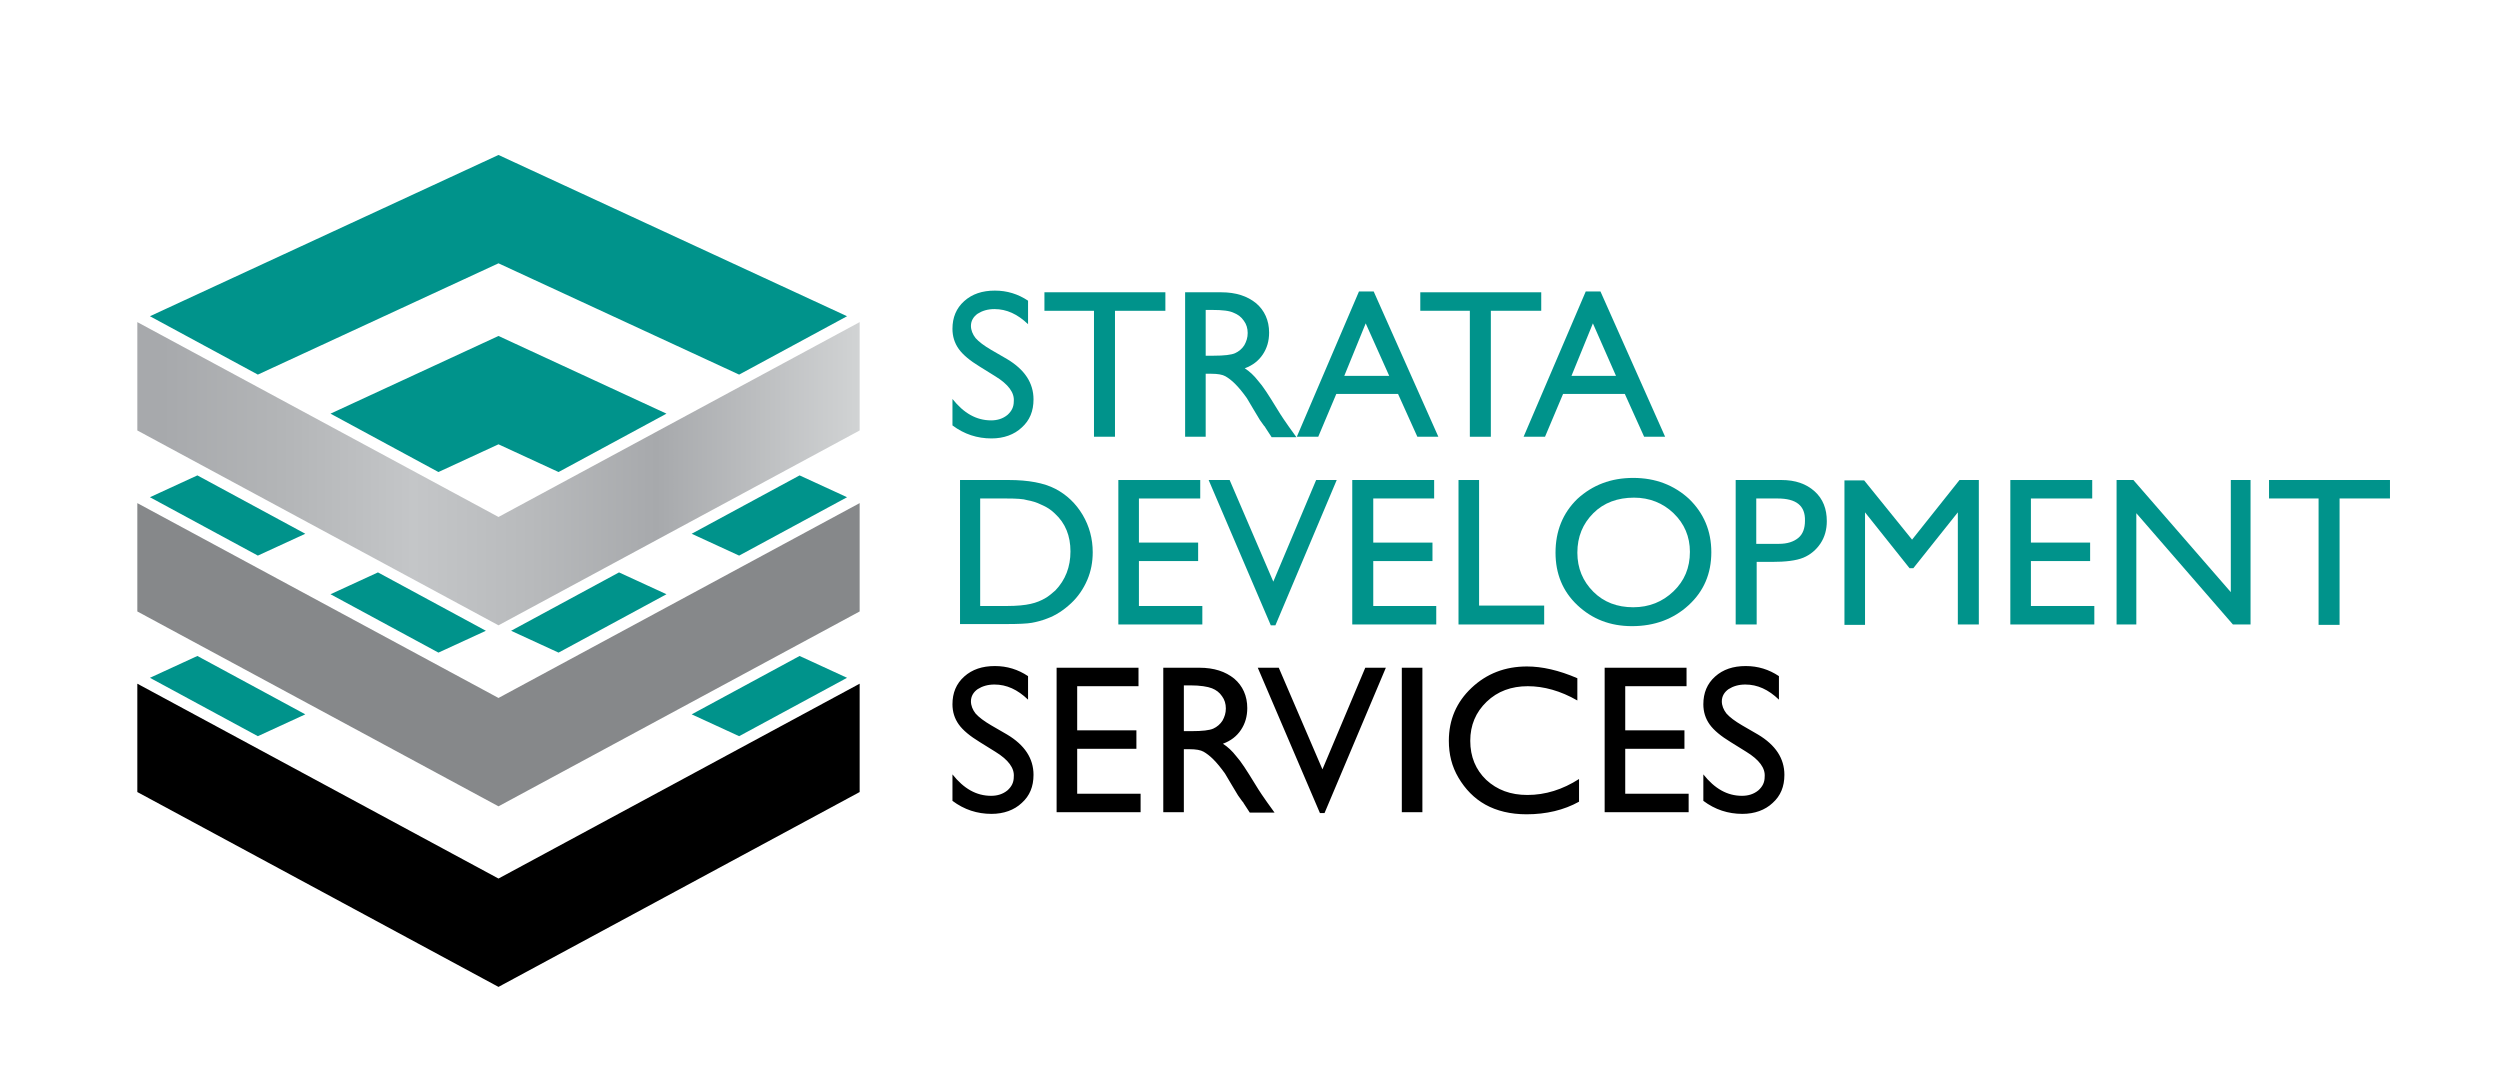
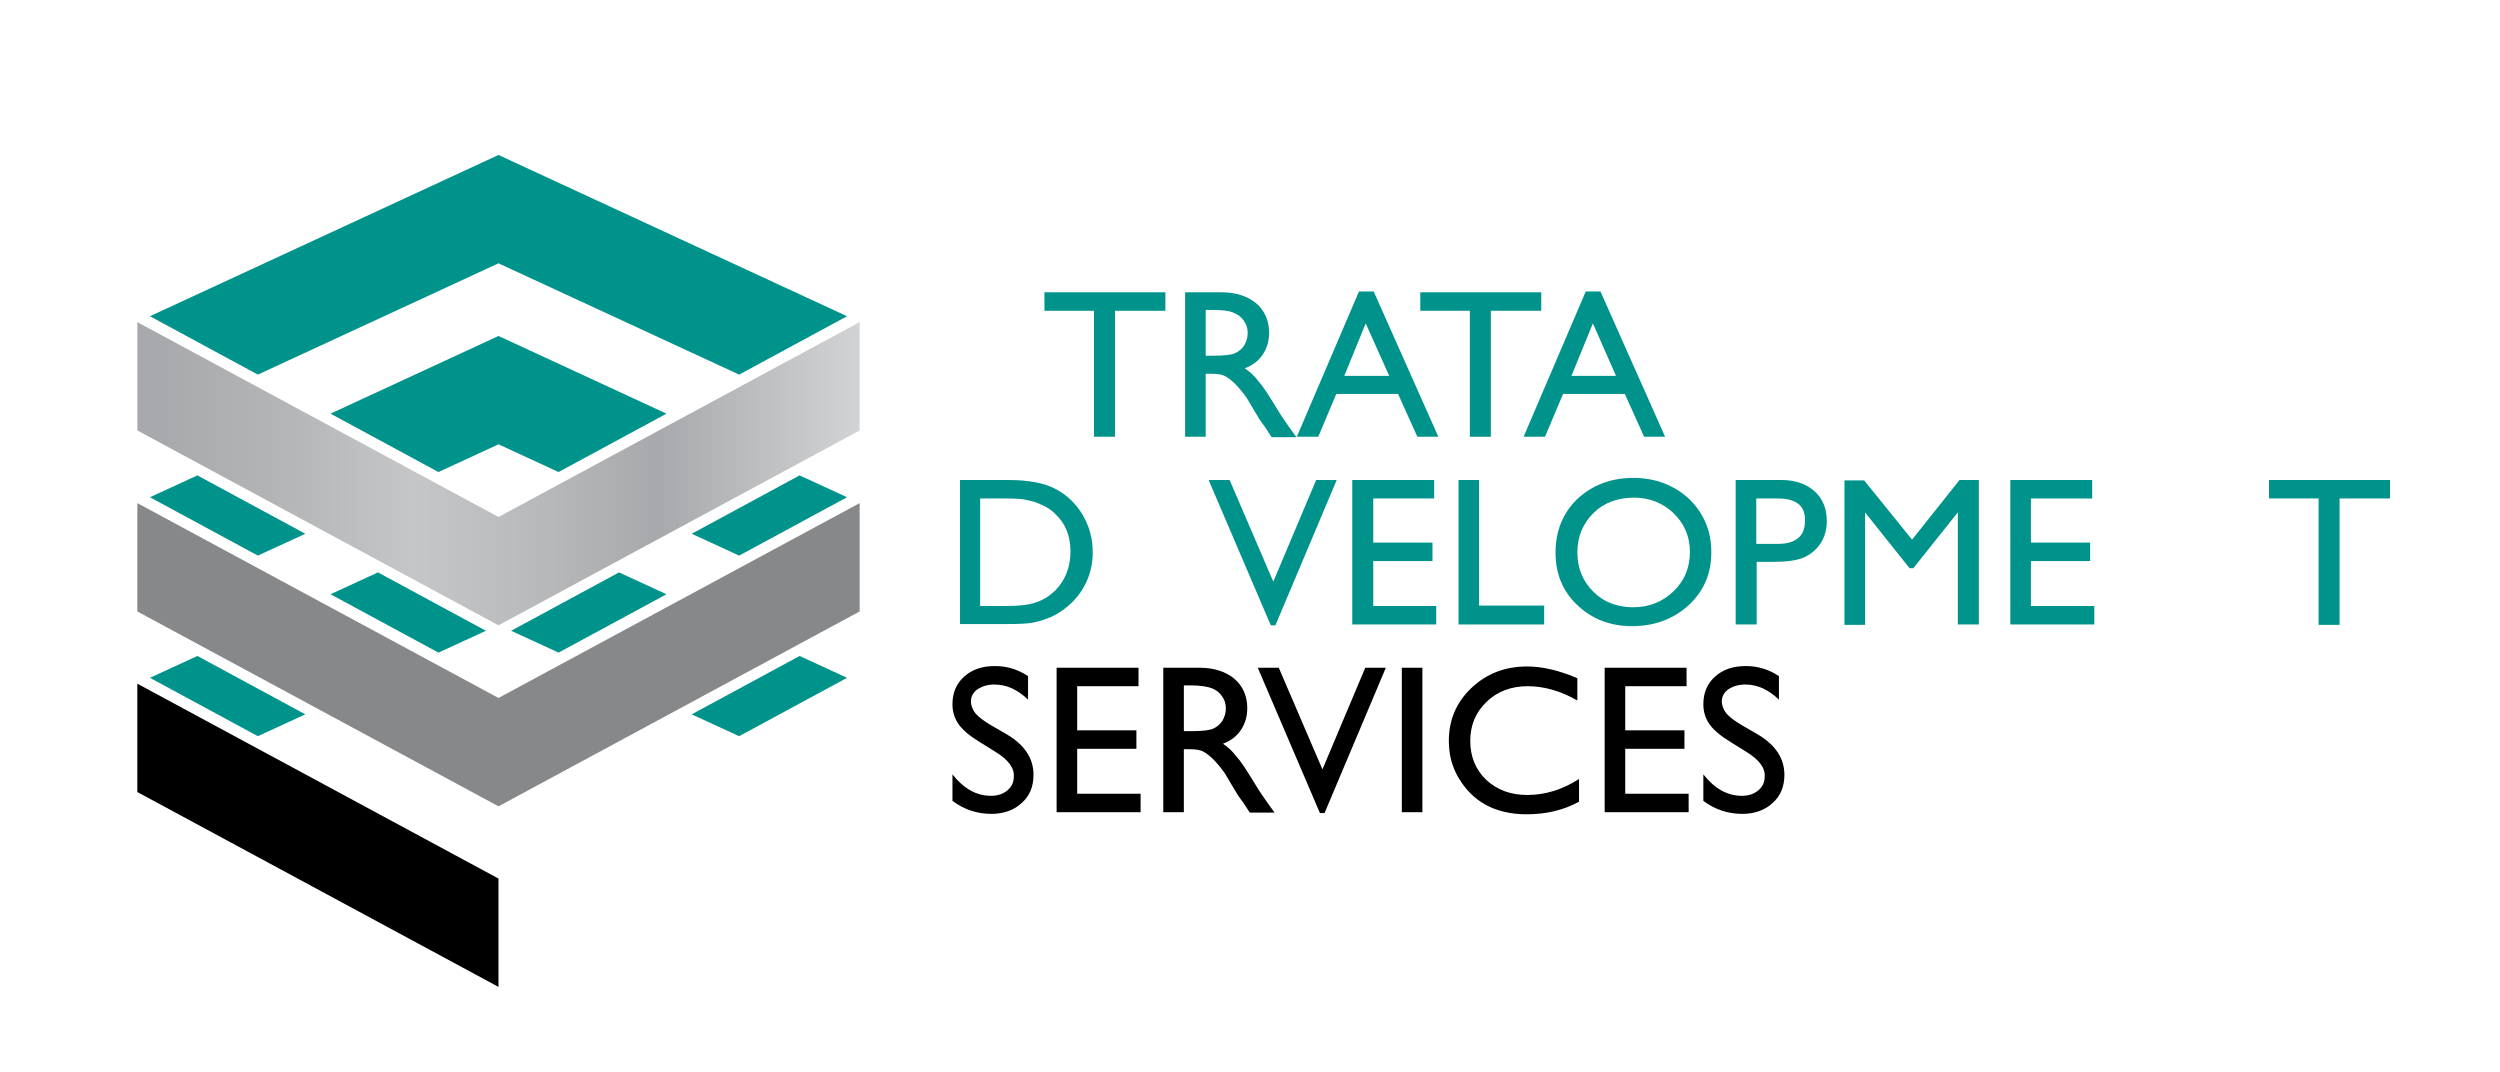
<svg xmlns="http://www.w3.org/2000/svg" version="1.1" id="Layer_1" x="0px" y="0px" viewBox="0 0 595.3 255.3" style="enable-background:new 0 0 595.3 255.3;" xml:space="preserve">
  <style type="text/css">
	.st0{fill-rule:evenodd;clip-rule:evenodd;fill:#00938B;}
	.st1{fill-rule:evenodd;clip-rule:evenodd;}
	.st2{fill-rule:evenodd;clip-rule:evenodd;fill:#86888A;}
	.st3{fill-rule:evenodd;clip-rule:evenodd;fill:url(#SVGID_1_);}
	.st4{fill:#00938B;}
</style>
  <path class="st0" d="M176,175.3l-11.3-5.2l25.7-13.9l11.3,5.2L176,175.3L176,175.3z M61.4,89.2l57.3-26.5V36.9l-83,38.4L61.4,89.2  L61.4,89.2z M61.4,132.3l11.3-5.2L47,113.2l-11.3,5.2L61.4,132.3L61.4,132.3z M104.4,112.4l14.3-6.6V80l-40,18.5L104.4,112.4  L104.4,112.4z M61.4,175.3l11.3-5.2L47,156.2l-11.3,5.2L61.4,175.3L61.4,175.3z M104.4,155.4l11.3-5.2l-25.7-13.9l-11.3,5.2  L104.4,155.4L104.4,155.4z M176,89.2l-57.3-26.5V36.9l83,38.4L176,89.2L176,89.2z M176,132.3l-11.3-5.2l25.7-13.9l11.3,5.2  L176,132.3L176,132.3z M133,112.4l-14.3-6.6V80l40,18.5L133,112.4L133,112.4z M133,155.4l-11.3-5.2l25.7-13.9l11.3,5.2L133,155.4  L133,155.4z" />
-   <path class="st1" d="M204.7,188.6l-86,46.4v-25.8l86-46.4V188.6L204.7,188.6z M32.7,188.6l86,46.4v-25.8l-86-46.4V188.6L32.7,188.6z  " />
+   <path class="st1" d="M204.7,188.6l-86,46.4l86-46.4V188.6L204.7,188.6z M32.7,188.6l86,46.4v-25.8l-86-46.4V188.6L32.7,188.6z  " />
  <path class="st2" d="M204.7,145.6l-86,46.4v-25.8l86-46.4V145.6L204.7,145.6z M32.7,145.6l86,46.4v-25.8l-86-46.4V145.6L32.7,145.6z  " />
  <linearGradient id="SVGID_1_" gradientUnits="userSpaceOnUse" x1="32.695" y1="112.793" x2="204.668" y2="112.793">
    <stop offset="3.370800e-02" style="stop-color:#A7A9AC" />
    <stop offset="0.201" style="stop-color:#B3B5B7" />
    <stop offset="0.382" style="stop-color:#C4C6C8" />
    <stop offset="0.544" style="stop-color:#B8BABC" />
    <stop offset="0.719" style="stop-color:#A7A9AC" />
    <stop offset="1" style="stop-color:#D1D3D4" />
    <stop offset="1" style="stop-color:#A7A9AC" />
  </linearGradient>
  <path class="st3" d="M204.7,102.5l-86,46.4v-25.8l86-46.4V102.5L204.7,102.5z M32.7,102.5l86,46.4v-25.8l-86-46.4V102.5L32.7,102.5z  " />
-   <path class="st4" d="M237,89.6l-3.7-2.3c-2.3-1.4-4-2.8-5-4.2c-1-1.4-1.5-3-1.5-4.8c0-2.7,0.9-4.9,2.8-6.6c1.9-1.7,4.3-2.5,7.3-2.5  c2.9,0,5.5,0.8,7.9,2.4v5.6c-2.5-2.4-5.1-3.6-8-3.6c-1.6,0-2.9,0.4-4,1.1c-1,0.7-1.6,1.7-1.6,2.9c0,1,0.4,2,1.1,2.9  c0.8,0.9,2,1.8,3.7,2.8l3.8,2.2c4.2,2.5,6.3,5.7,6.3,9.6c0,2.8-0.9,5-2.8,6.7c-1.8,1.7-4.3,2.6-7.2,2.6c-3.4,0-6.5-1-9.3-3.1V95  c2.7,3.4,5.7,5.1,9.2,5.1c1.5,0,2.8-0.4,3.9-1.3c1-0.9,1.5-1.9,1.5-3.2C241.6,93.5,240.1,91.5,237,89.6z" />
  <path class="st4" d="M248.7,69.6h28.8V74h-12V104h-5V74h-11.8V69.6z" />
  <path class="st4" d="M282.2,104V69.6h8.6c3.5,0,6.2,0.9,8.3,2.6c2,1.7,3.1,4.1,3.1,7c0,2-0.5,3.7-1.5,5.2c-1,1.5-2.4,2.6-4.3,3.3  c1.1,0.7,2.2,1.7,3.2,3c1.1,1.2,2.5,3.4,4.4,6.5c1.2,2,2.2,3.4,2.9,4.4l1.8,2.5h-5.9l-1.5-2.3c0-0.1-0.1-0.2-0.3-0.4l-1-1.4  l-1.5-2.5l-1.6-2.7c-1-1.4-1.9-2.5-2.8-3.4c-0.8-0.8-1.6-1.4-2.3-1.8c-0.7-0.4-1.8-0.6-3.4-0.6h-1.3v15H282.2z M288.6,73.8h-1.5  v10.9h1.9c2.5,0,4.2-0.2,5.1-0.6c0.9-0.4,1.7-1.1,2.2-1.9c0.5-0.9,0.8-1.8,0.8-2.9c0-1.1-0.3-2.1-0.9-2.9c-0.6-0.9-1.4-1.5-2.4-1.9  C292.8,74,291.1,73.8,288.6,73.8z" />
  <path class="st4" d="M323.6,69.4h3.5l15.4,34.6h-5l-4.6-10.2h-14.7l-4.3,10.2h-5.1L323.6,69.4z M330.8,89.5L325.2,77l-5.1,12.5  H330.8z" />
  <path class="st4" d="M338.2,69.6H367V74h-12V104h-5V74h-11.8V69.6z" />
  <path class="st4" d="M377.6,69.4h3.5l15.4,34.6h-5l-4.6-10.2h-14.7l-4.3,10.2h-5.1L377.6,69.4z M384.8,89.5L379.3,77l-5.1,12.5  H384.8z" />
  <path class="st4" d="M228.6,148.7v-34.4h11.6c4.7,0,8.4,0.7,11.1,2.1c2.7,1.4,4.9,3.5,6.5,6.2c1.6,2.7,2.4,5.7,2.4,8.9  c0,2.3-0.4,4.5-1.3,6.6c-0.9,2.1-2.2,4-3.8,5.5c-1.7,1.6-3.6,2.9-5.8,3.7c-1.3,0.5-2.5,0.8-3.6,1c-1.1,0.2-3.2,0.3-6.2,0.3H228.6z   M239.6,118.7h-6.2v25.6h6.3c2.5,0,4.4-0.2,5.7-0.5c1.4-0.3,2.5-0.8,3.4-1.3c0.9-0.5,1.7-1.2,2.5-1.9c2.4-2.5,3.6-5.6,3.6-9.3  c0-3.7-1.2-6.7-3.7-9c-0.9-0.9-2-1.6-3.2-2.1c-1.2-0.6-2.3-0.9-3.4-1.1C243.7,118.8,242,118.7,239.6,118.7z" />
-   <path class="st4" d="M266.3,114.3h19.5v4.4h-14.6v10.5h14.1v4.4h-14.1v10.7h15.1v4.4h-20V114.3z" />
  <path class="st4" d="M313.4,114.3h4.9l-14.6,34.6h-1.1l-14.8-34.6h5l10.4,24.2L313.4,114.3z" />
  <path class="st4" d="M322,114.3h19.5v4.4H327v10.5h14.1v4.4H327v10.7H342v4.4h-20V114.3z" />
  <path class="st4" d="M347.3,114.3h4.9v29.9h15.5v4.5h-20.4V114.3z" />
  <path class="st4" d="M388.9,113.8c5.3,0,9.7,1.7,13.3,5c3.5,3.4,5.3,7.6,5.3,12.7c0,5.1-1.8,9.3-5.4,12.6c-3.6,3.3-8.1,5-13.5,5  c-5.2,0-9.5-1.7-13-5c-3.5-3.3-5.2-7.5-5.2-12.5c0-5.1,1.7-9.4,5.2-12.8C379.2,115.5,383.6,113.8,388.9,113.8z M389.1,118.5  c-3.9,0-7.2,1.2-9.7,3.7c-2.5,2.5-3.8,5.6-3.8,9.4c0,3.7,1.3,6.8,3.8,9.3c2.5,2.5,5.7,3.7,9.5,3.7c3.8,0,7-1.3,9.6-3.8  c2.6-2.5,3.9-5.6,3.9-9.4c0-3.6-1.3-6.7-3.9-9.2C396,119.8,392.8,118.5,389.1,118.5z" />
  <path class="st4" d="M413.3,148.8v-34.5h10.9c3.3,0,5.9,0.9,7.9,2.7c2,1.8,2.9,4.2,2.9,7.1c0,2-0.5,3.8-1.5,5.3  c-1,1.5-2.4,2.7-4.1,3.4c-1.7,0.7-4.2,1-7.5,1h-3.6v14.9H413.3z M423.3,118.7h-5.1v10.8h5.4c2,0,3.5-0.5,4.6-1.4  c1.1-0.9,1.6-2.3,1.6-4.1C429.9,120.4,427.7,118.7,423.3,118.7z" />
  <path class="st4" d="M466.6,114.3h4.6v34.4h-5V122l-10.6,13.3h-0.9L444.1,122v26.8h-4.9v-34.4h4.7l11.4,14.1L466.6,114.3z" />
  <path class="st4" d="M478.7,114.3h19.5v4.4h-14.6v10.5h14.1v4.4h-14.1v10.7h15.1v4.4h-20V114.3z" />
-   <path class="st4" d="M531.2,114.3h4.7v34.4h-4.2l-23-26.5v26.5H504v-34.4h4l23.2,26.7V114.3z" />
  <path class="st4" d="M540.3,114.3h28.8v4.4h-12v30.1h-5v-30.1h-11.8V114.3z" />
  <path d="M237,179l-3.7-2.3c-2.3-1.4-4-2.8-5-4.2c-1-1.4-1.5-3-1.5-4.8c0-2.7,0.9-4.9,2.8-6.6c1.9-1.7,4.3-2.5,7.3-2.5  c2.9,0,5.5,0.8,7.9,2.4v5.6c-2.5-2.4-5.1-3.6-8-3.6c-1.6,0-2.9,0.4-4,1.1c-1,0.7-1.6,1.7-1.6,2.9c0,1,0.4,2,1.1,2.9  c0.8,0.9,2,1.8,3.7,2.8l3.8,2.2c4.2,2.5,6.3,5.7,6.3,9.6c0,2.8-0.9,5-2.8,6.7c-1.8,1.7-4.3,2.6-7.2,2.6c-3.4,0-6.5-1-9.3-3.1v-6.3  c2.7,3.4,5.7,5.1,9.2,5.1c1.5,0,2.8-0.4,3.9-1.3c1-0.9,1.5-1.9,1.5-3.2C241.6,182.9,240.1,180.9,237,179z M251.6,159h19.5v4.4h-14.6  v10.5h14.1v4.4h-14.1V189h15.1v4.4h-20V159z M277,193.5V159h8.6c3.5,0,6.2,0.9,8.3,2.6c2,1.7,3.1,4.1,3.1,7c0,2-0.5,3.7-1.5,5.2  c-1,1.5-2.4,2.6-4.3,3.3c1.1,0.7,2.2,1.7,3.2,3c1.1,1.2,2.5,3.4,4.4,6.5c1.2,2,2.2,3.4,2.9,4.4l1.8,2.5h-5.9l-1.5-2.3  c0-0.1-0.1-0.2-0.3-0.4l-1-1.4l-1.5-2.5l-1.6-2.7c-1-1.4-1.9-2.5-2.8-3.4c-0.8-0.8-1.6-1.4-2.3-1.8c-0.7-0.4-1.8-0.6-3.4-0.6h-1.3  v15H277z M283.4,163.2h-1.5v10.9h1.9c2.5,0,4.2-0.2,5.1-0.6c0.9-0.4,1.7-1.1,2.2-1.9c0.5-0.9,0.8-1.8,0.8-2.9c0-1.1-0.3-2.1-0.9-2.9  c-0.6-0.9-1.4-1.5-2.4-1.9S285.8,163.2,283.4,163.2z M325.1,159h4.9l-14.6,34.6h-1.1L299.5,159h5l10.4,24.2L325.1,159z M333.8,159  h4.9v34.4h-4.9V159z M376,185.5v5.4c-3.6,2-7.8,3-12.5,3c-3.8,0-7.1-0.8-9.8-2.3c-2.7-1.5-4.8-3.7-6.4-6.4c-1.6-2.7-2.3-5.6-2.3-8.8  c0-5,1.8-9.2,5.4-12.6c3.6-3.4,8-5.1,13.2-5.1c3.6,0,7.6,0.9,12,2.8v5.3c-4-2.3-8-3.4-11.8-3.4c-3.9,0-7.2,1.2-9.8,3.7  c-2.6,2.5-3.9,5.6-3.9,9.3c0,3.8,1.3,6.9,3.8,9.3c2.6,2.4,5.8,3.6,9.8,3.6C368,189.3,372.1,188,376,185.5z M382.1,159h19.5v4.4H387  v10.5h14.1v4.4H387V189h15.1v4.4h-20V159z M415.8,179l-3.7-2.3c-2.3-1.4-4-2.8-5-4.2c-1-1.4-1.5-3-1.5-4.8c0-2.7,0.9-4.9,2.8-6.6  c1.9-1.7,4.3-2.5,7.3-2.5c2.9,0,5.5,0.8,7.9,2.4v5.6c-2.5-2.4-5.1-3.6-8-3.6c-1.6,0-2.9,0.4-4,1.1c-1,0.7-1.6,1.7-1.6,2.9  c0,1,0.4,2,1.1,2.9c0.8,0.9,2,1.8,3.7,2.8l3.8,2.2c4.2,2.5,6.3,5.7,6.3,9.6c0,2.8-0.9,5-2.8,6.7c-1.8,1.7-4.3,2.6-7.2,2.6  c-3.4,0-6.5-1-9.3-3.1v-6.3c2.7,3.4,5.7,5.1,9.2,5.1c1.5,0,2.8-0.4,3.9-1.3c1-0.9,1.5-1.9,1.5-3.2  C420.4,182.9,418.9,180.9,415.8,179z" />
</svg>